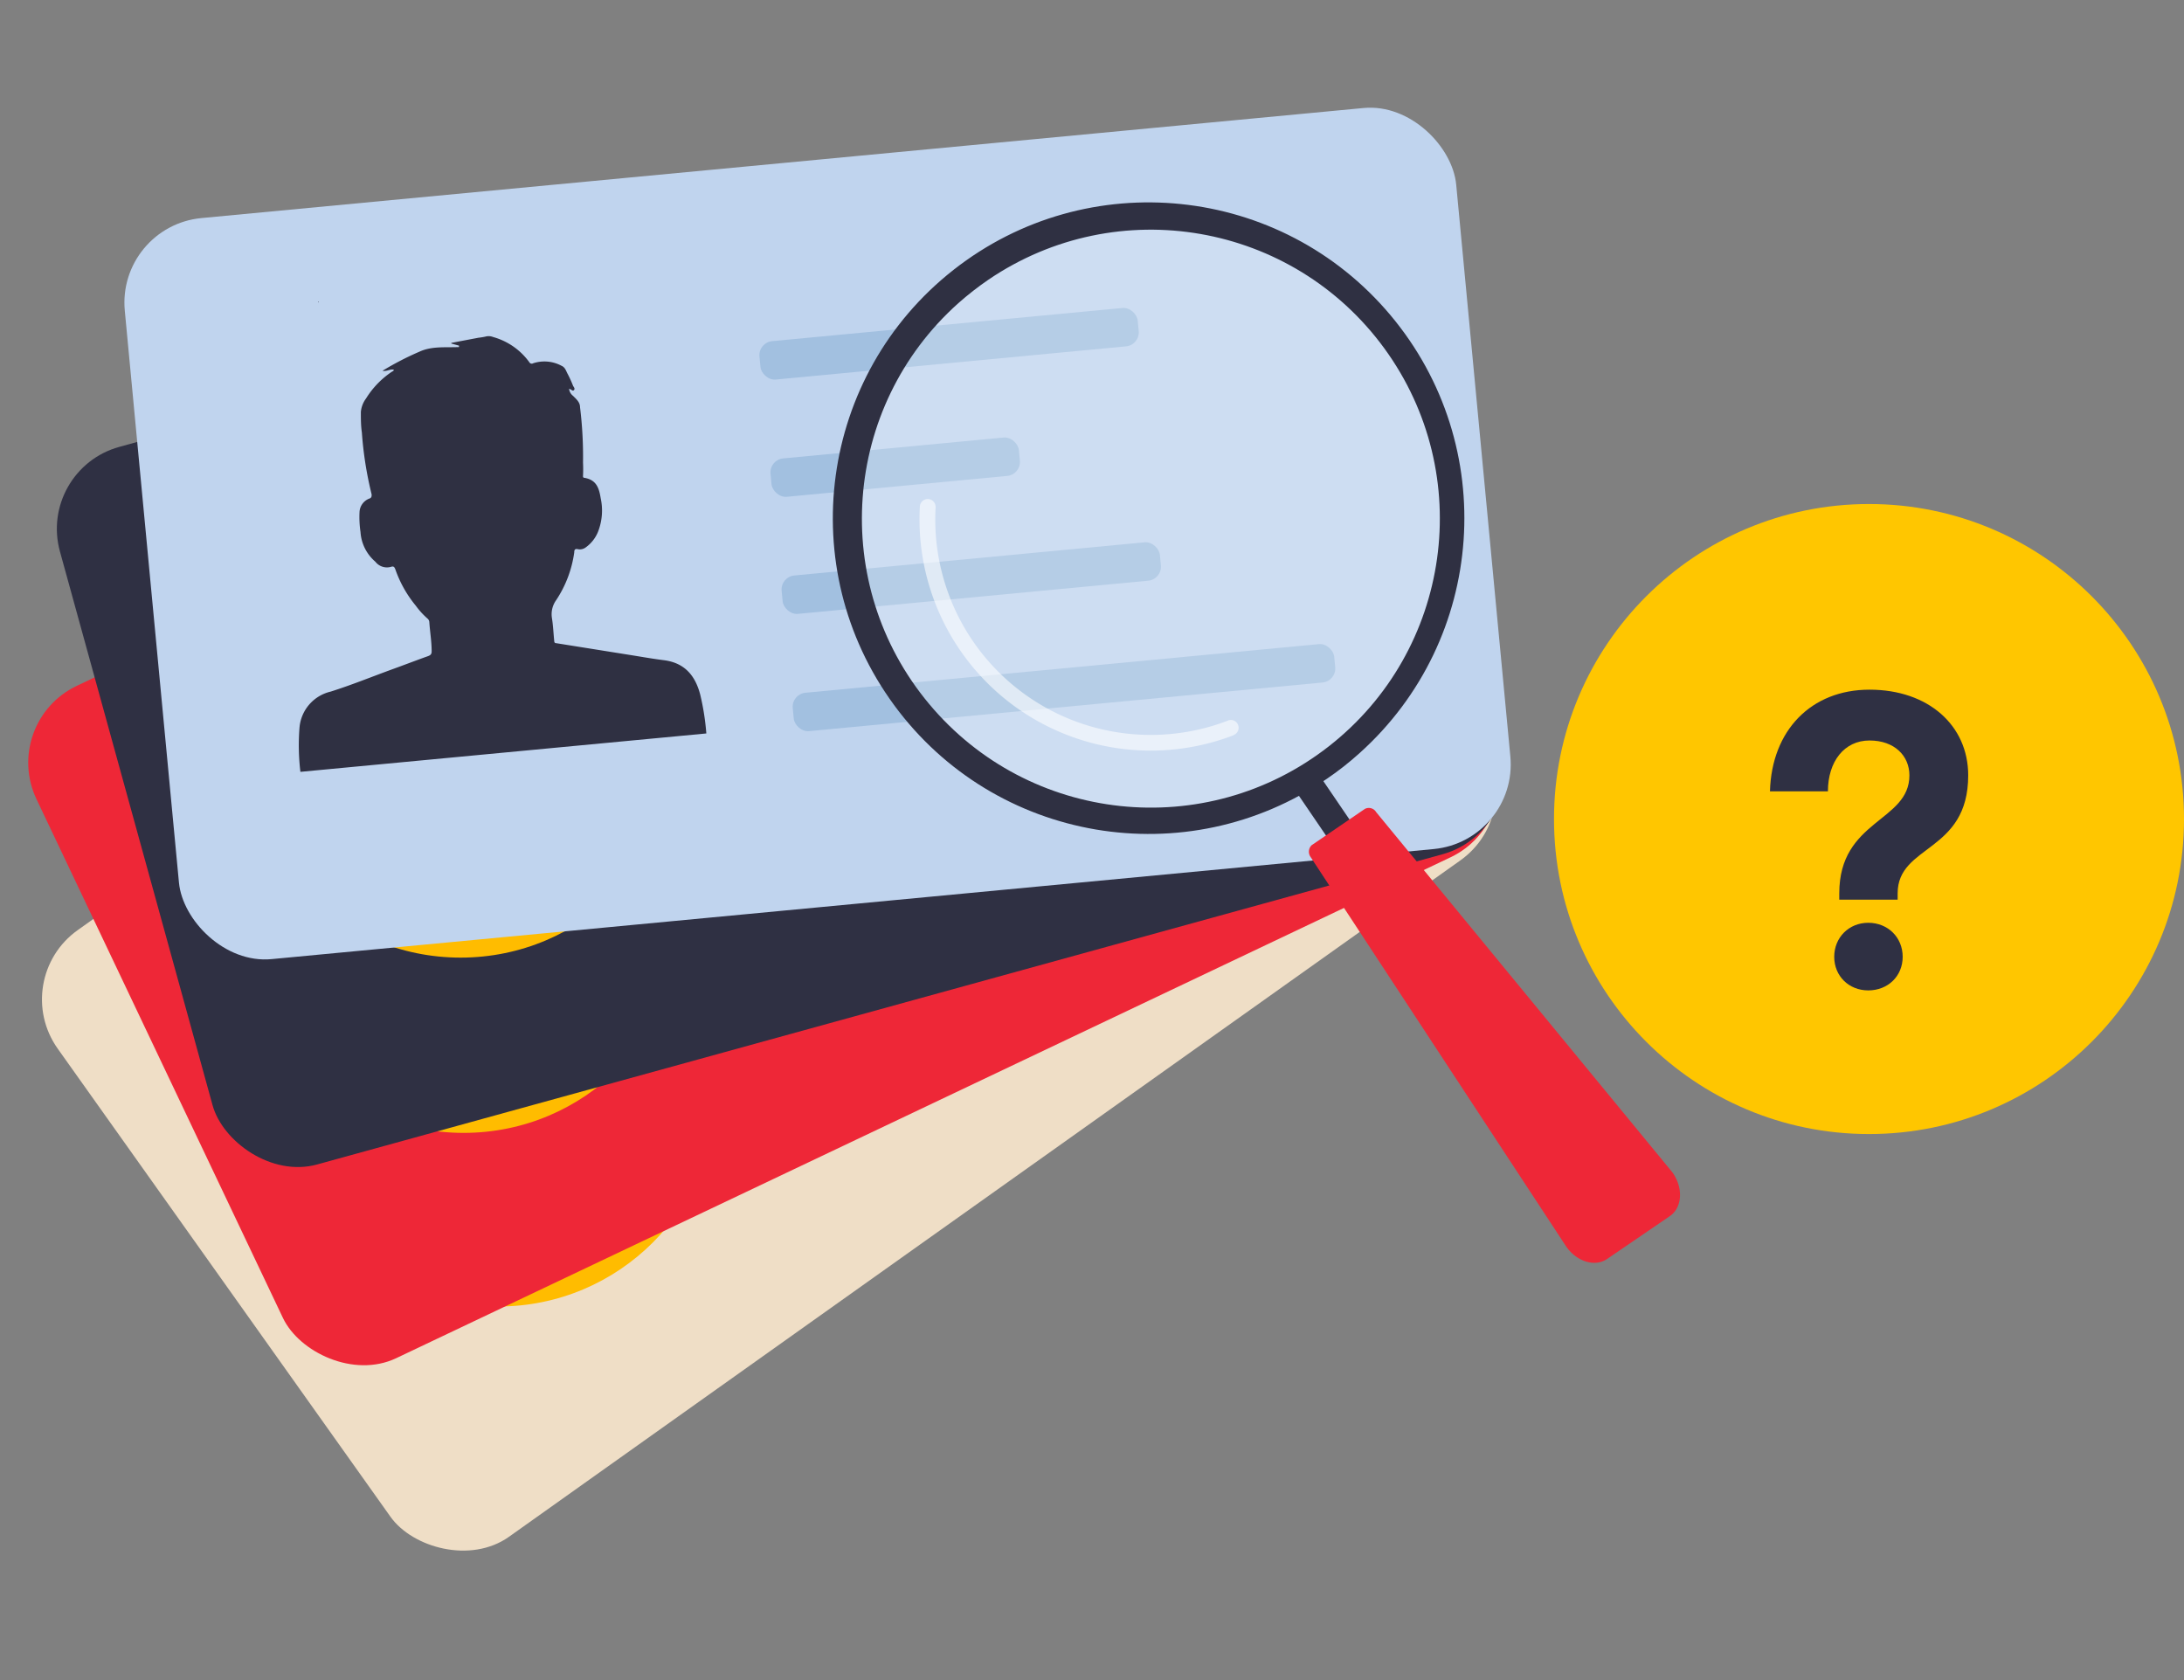
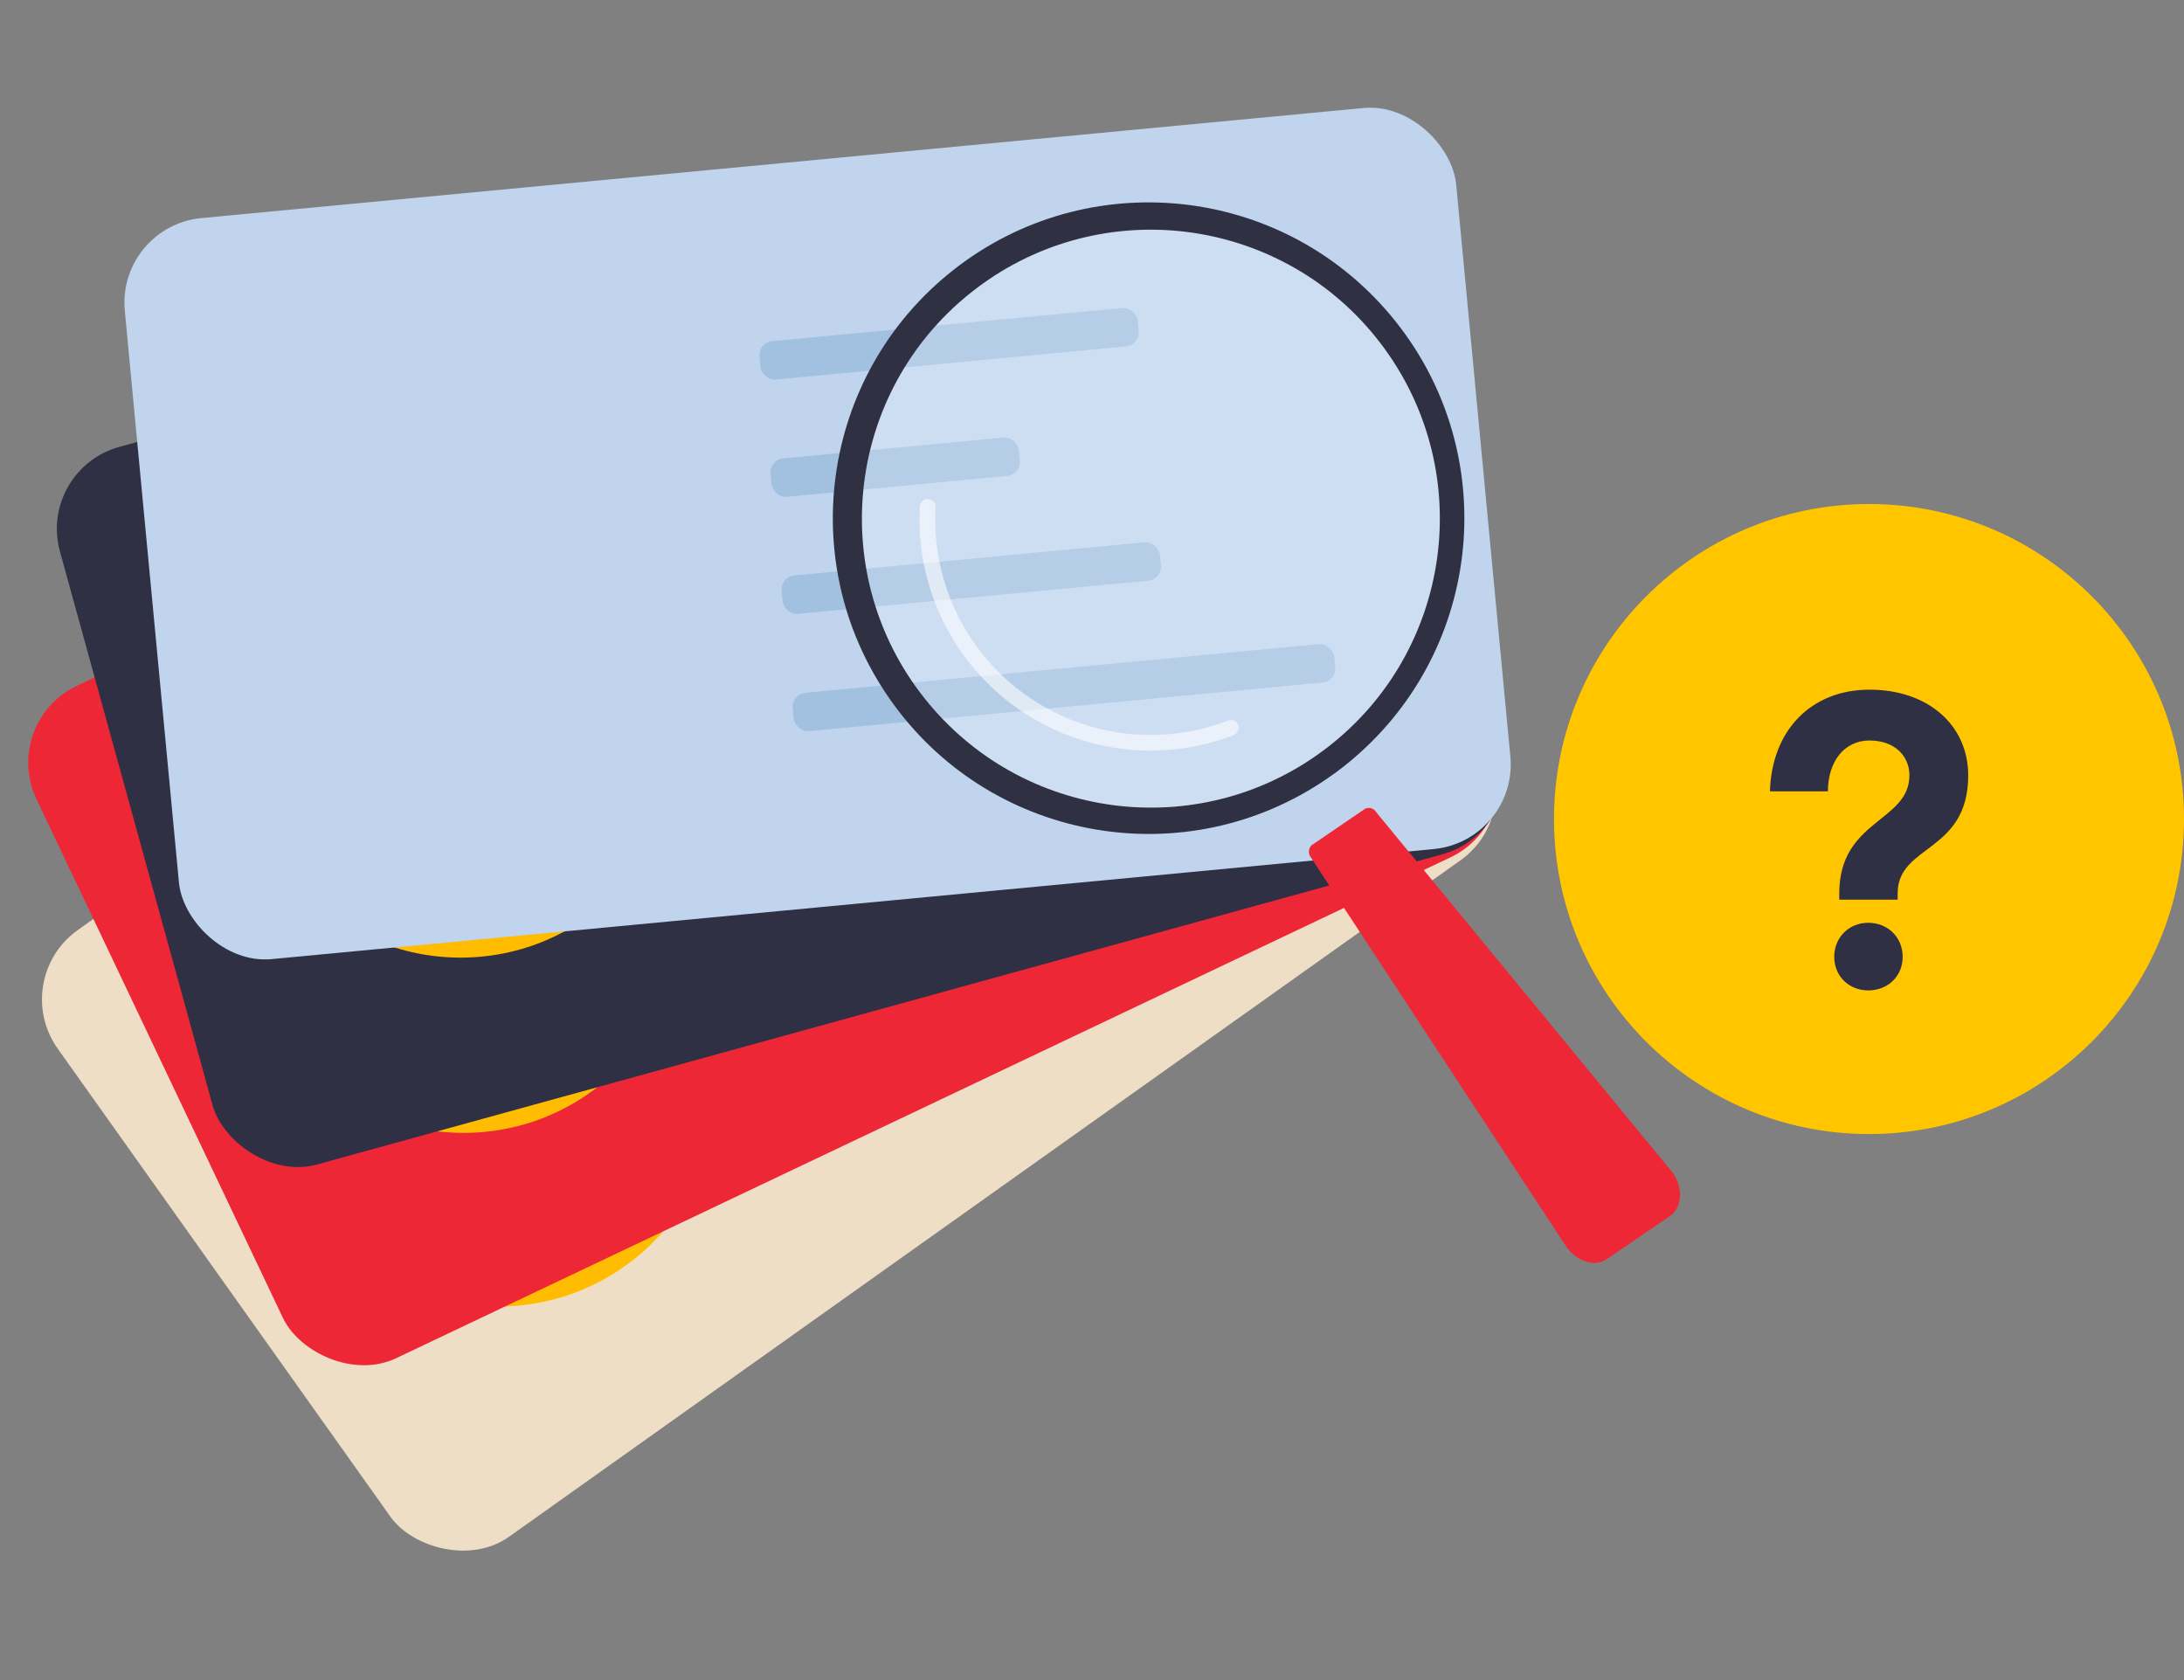
<svg xmlns="http://www.w3.org/2000/svg" width="104" height="80" viewBox="0 0 104 80" fill="none">
  <rect x="0" y="0" width="104" height="80" fill="#808080" stroke="none" />
  <path fill-rule="evenodd" clip-rule="evenodd" d="M89 54c8.284 0 15-6.716 15-15 0-8.284-6.716-15-15-15-8.284 0-15 6.716-15 15 0 8.284 6.716 15 15 15z" fill="#FFC600" />
  <path d="M87.584 42.84h2.78v-.3c0-2.34 3.36-1.92 3.36-5.62 0-2.38-1.9-4.08-4.7-4.08-2.78 0-4.66 1.94-4.74 4.84h2.76c0-1.42.78-2.42 1.98-2.42s1.9.74 1.9 1.66c0 2.22-3.34 2.1-3.34 5.62v.3zm1.38 4.32c.94 0 1.64-.68 1.64-1.6s-.7-1.62-1.64-1.62c-.92 0-1.62.7-1.62 1.62 0 .92.7 1.6 1.62 1.6z" fill="#2F3043" />
  <rect x=".402" y="46.634" width="63.684" height="35.444" rx="4.048" transform="rotate(-35.41 .402 46.634)" fill="#EFDEC6" />
  <circle cx="23.728" cy="51.801" r="10.411" fill="#FFBC00" />
-   <ellipse cx="29.6" cy="56.12" rx=".87" ry="1.325" transform="rotate(-35.272 29.6 56.12)" fill="#2F3042" />
  <ellipse cx="19.147" cy="52.673" rx=".866" ry="1.319" transform="rotate(-35.41 19.147 52.673)" fill="#2F3042" />
  <path d="m20.512 55.76 8.355-5.937c2.845 4-.604 6.803-1.169 7.204-.564.4-4.431 2.522-7.186-1.268z" fill="#2F3043" />
  <path fill-rule="evenodd" clip-rule="evenodd" d="M32.44 55.074c-.862-1.207-3.375-.888-5.626.711-2.25 1.6-3.38 3.88-2.521 5.078l4.086-2.905 4.061-2.884z" fill="#E42737" />
  <rect x="29.622" y="36.162" width="18.093" height="1.836" rx=".668" transform="rotate(-35.41 29.622 36.162)" fill="#E0C5A6" />
-   <rect x="32.87" y="40.73" width="11.881" height="1.836" rx=".668" transform="rotate(-35.41 32.87 40.73)" fill="#E0C5A6" />
  <rect x="36.117" y="45.3" width="18.093" height="1.836" rx=".668" transform="rotate(-35.41 36.117 45.3)" fill="#E0C5A6" />
  <rect x="39.365" y="49.866" width="25.9" height="1.836" rx=".668" transform="rotate(-35.41 39.365 49.866)" fill="#E0C5A6" />
  <rect y="34.395" width="63.684" height="35.444" rx="4.048" transform="rotate(-25.41 0 34.395)" fill="#EE2737" />
  <circle cx="22.077" cy="43.534" r="10.411" fill="#FFBC00" />
  <ellipse cx="25.268" cy="39.963" rx=".866" ry="1.319" transform="rotate(-25.41 25.268 39.963)" fill="#2F3042" />
  <ellipse cx="17.417" cy="43.599" rx=".866" ry="1.319" transform="rotate(-25.41 17.417 43.599)" fill="#2F3042" />
  <path d="m18.223 46.88 9.256-4.398c2.108 4.436-1.776 6.596-2.402 6.898-.625.302-4.798 1.703-6.854-2.5z" fill="#2F3043" />
  <path fill-rule="evenodd" clip-rule="evenodd" d="M30.087 48.267c-.634-1.336-3.169-1.461-5.665-.276-2.496 1.186-3.996 3.23-3.362 4.566l4.53-2.156 4.497-2.134z" fill="#E42737" />
  <rect x="30.597" y="29.157" width="18.093" height="1.836" rx=".668" transform="rotate(-25.41 30.597 29.157)" fill="#C4192F" />
-   <rect x="32.997" y="34.216" width="11.881" height="1.836" rx=".668" transform="rotate(-25.41 32.997 34.216)" fill="#C4192F" />
  <rect x="35.404" y="39.284" width="18.093" height="1.836" rx=".668" transform="rotate(-25.41 35.404 39.284)" fill="#C4192F" />
  <rect x="37.813" y="44.346" width="25.9" height="1.836" rx=".668" transform="rotate(-25.41 37.813 44.346)" fill="#C4192F" />
  <rect x="1.778" y="22.355" width="63.684" height="35.444" rx="4.048" transform="rotate(-15.41 1.778 22.355)" fill="#2F3043" />
  <circle cx="21.935" cy="35.188" r="10.411" fill="#FFBC00" />
  <ellipse cx="25.698" cy="32.227" rx=".866" ry="1.319" transform="rotate(-15.41 25.698 32.227)" fill="#2F3042" />
  <ellipse cx="17.332" cy="34.444" rx=".866" ry="1.319" transform="rotate(-15.41 17.332 34.444)" fill="#2F3042" />
  <path d="m17.555 37.813 9.88-2.724c1.294 4.742-2.892 6.186-3.56 6.371-.668.186-5.027.854-6.32-3.647z" fill="#2F3042" />
  <path d="m17.555 37.813 9.88-2.724c1.294 4.742-2.892 6.186-3.56 6.371-.668.186-5.027.854-6.32-3.647z" fill="#2F3043" />
  <path fill-rule="evenodd" clip-rule="evenodd" d="M29 41.24c-.392-1.427-2.87-1.987-5.53-1.254-2.66.733-4.496 2.483-4.104 3.91l4.832-1.332 4.803-1.324z" fill="#E42737" />
  <rect x="32.819" y="22.508" width="18.093" height="1.836" rx=".668" transform="rotate(-15.41 32.82 22.508)" fill="#1B1D28" />
  <rect x="34.31" y="27.912" width="11.881" height="1.836" rx=".668" transform="rotate(-15.41 34.31 27.912)" fill="#1B1D28" />
  <rect x="35.8" y="33.316" width="18.093" height="1.836" rx=".668" transform="rotate(-15.41 35.8 33.316)" fill="#1B1D28" />
  <rect x="37.287" y="38.72" width="25.9" height="1.836" rx=".668" transform="rotate(-15.41 37.287 38.72)" fill="#1B1D28" />
  <rect x="5.561" y="10.766" width="63.684" height="35.444" rx="4.048" transform="rotate(-5.41 5.56 10.766)" fill="#C0D4EE" />
  <rect x="36.102" y="16.308" width="18.093" height="1.836" rx=".668" transform="rotate(-5.41 36.102 16.308)" fill="#A2C0E0" />
  <rect x="36.628" y="21.891" width="11.881" height="1.836" rx=".668" transform="rotate(-5.41 36.628 21.89)" fill="#A2C0E0" />
  <rect x="37.158" y="27.466" width="18.093" height="1.836" rx=".668" transform="rotate(-5.41 37.158 27.466)" fill="#A2C0E0" />
  <rect x="37.687" y="33.05" width="25.9" height="1.836" rx=".668" transform="rotate(-5.41 37.687 33.05)" fill="#A2C0E0" />
  <path opacity=".21" d="M68.362 27.209a13.795 13.795 0 1 1-21.377-13.83 13.795 13.795 0 0 1 21.39 13.83h-.013z" fill="#fff" />
-   <path fill="#2F3042" d="m61.74 37.727 1.12-.762 1.621 2.38-1.119.762z" />
  <path fill-rule="evenodd" clip-rule="evenodd" d="M42.573 33.57c4.8 6.54 13.923 8.094 20.617 3.51.543-.369 1.06-.775 1.547-1.215 6.039-5.418 6.69-14.65 1.472-20.862-5.217-6.212-14.422-7.165-20.802-2.154-6.38 5.011-7.634 14.18-2.834 20.72zm3.063-19.135c.455-.403.934-.777 1.435-1.12 6.14-4.171 14.481-2.721 18.853 3.277 4.371 5.999 3.198 14.383-2.652 18.95-5.85 4.569-14.27 3.673-19.028-2.022-4.76-5.696-4.143-14.14 1.392-19.085z" fill="#2F3042" />
  <path d="m58.785 34.98-.078.044A11.01 11.01 0 0 1 43.804 24.1a.376.376 0 0 1 .75.043A10.26 10.26 0 0 0 58.44 34.326a.37.37 0 0 1 .345.655z" fill="#fff" opacity=".58" />
  <path d="m79.506 57.915-2.961 2.022c-.604.43-1.518.12-2.005-.643L62.405 40.801a.431.431 0 0 1 .056-.556l2.53-1.725a.405.405 0 0 1 .54.151l14.1 17.144c.54.742.479 1.699-.125 2.1z" fill="#EE2737" />
-   <path d="M33.341 33.063c-.237-.897-.741-1.5-1.724-1.626-.479-.06-.953-.142-1.431-.22l-3.695-.59c-.107 0-.095-.082-.103-.147-.035-.345-.048-.694-.104-1.039a1.15 1.15 0 0 1 .199-.862c.455-.684.75-1.462.862-2.276 0-.116.03-.19.185-.15.13.023.263-.01.367-.091a1.69 1.69 0 0 0 .577-.733 2.768 2.768 0 0 0 .13-1.608c-.078-.479-.199-.862-.759-.966-.06 0-.09-.03-.082-.099.01-.21.01-.42 0-.63.013-.88-.034-1.76-.142-2.633 0-.246-.181-.388-.332-.543a.496.496 0 0 1-.19-.332c.095 0 .164.133.233.056.069-.078-.022-.147-.047-.212a5.649 5.649 0 0 0-.246-.543c-.082-.142-.117-.319-.289-.396a1.724 1.724 0 0 0-1.362-.125.13.13 0 0 1-.181-.048 3.172 3.172 0 0 0-1.725-1.202.568.568 0 0 0-.357-.022 2.949 2.949 0 0 1-.341.056l-1.293.246v.03l.366.1v.068c-.638.03-1.293-.056-1.892.224-.604.26-1.189.563-1.75.905.215.044.366-.099.538-.047 0 .06-.064.073-.103.1a4.174 4.174 0 0 0-1.22 1.267 1.26 1.26 0 0 0-.246.642c0 .328 0 .655.048.979.07.994.226 1.98.465 2.948 0 .09 0 .147-.09.19a.72.72 0 0 0-.487.655c-.015.316.001.632.047.944.035.548.29 1.057.707 1.414.17.22.454.319.724.25.151-.052.181 0 .229.116.218.628.547 1.212.97 1.725.162.224.348.43.556.612.05.04.082.097.09.16.03.47.112.93.112 1.405 0 .142-.06.185-.172.228-.582.207-1.16.431-1.724.634-.97.354-1.932.746-2.915 1.056a1.927 1.927 0 0 0-1.483 1.725c-.054.698-.04 1.4.044 2.095l19.33-1.828a11.842 11.842 0 0 0-.294-1.862zM15.175 14.397h-.026v-.03h.026s-.004.008 0 .03z" fill="#2F3042" />
</svg>